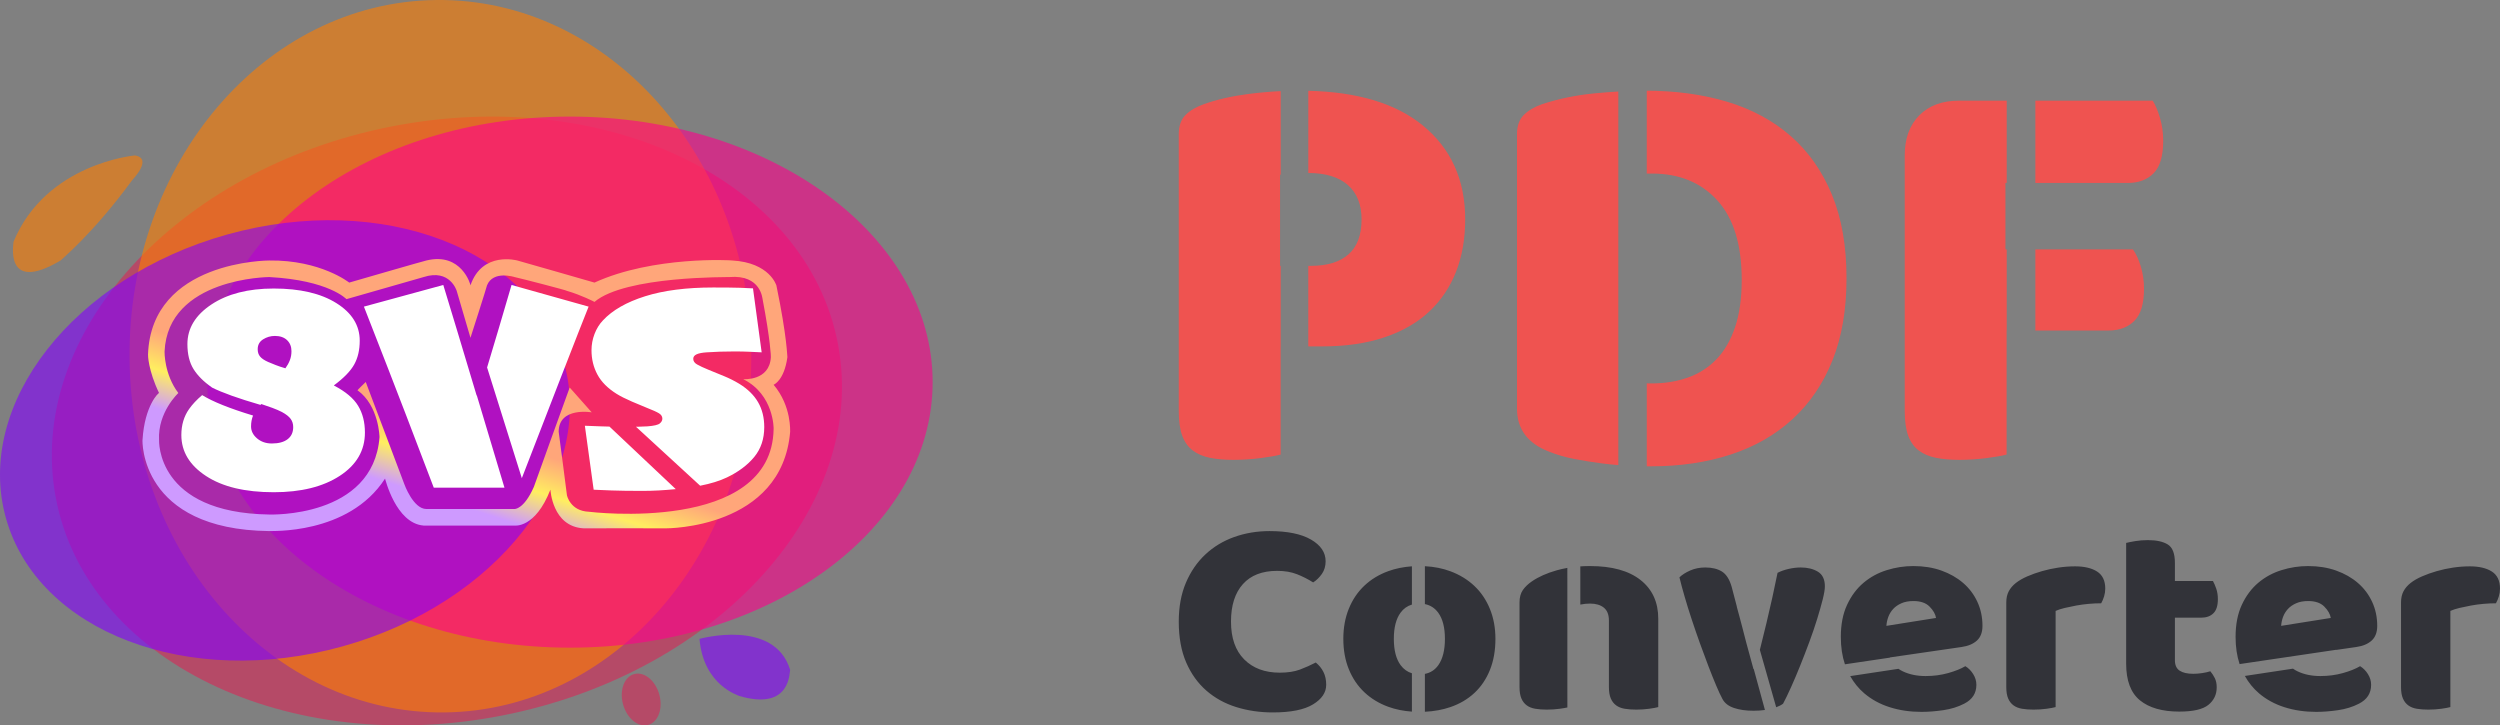
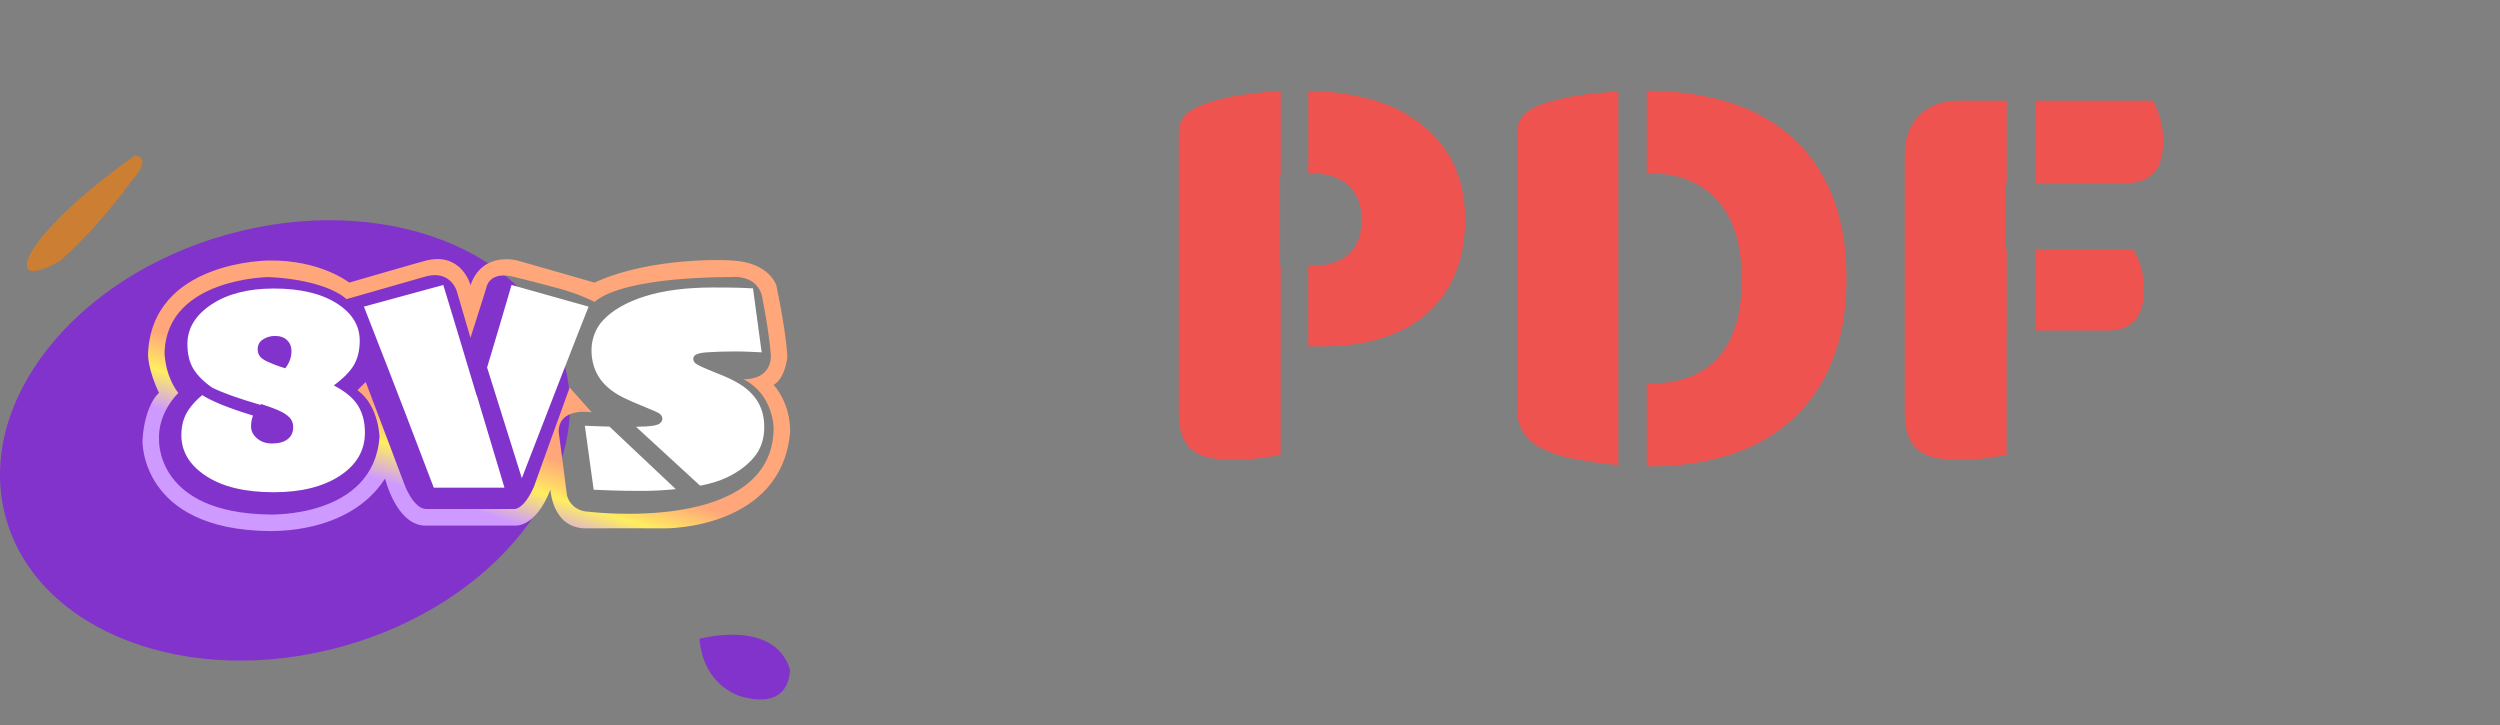
<svg xmlns="http://www.w3.org/2000/svg" width="193px" height="56px" viewBox="0 0 193 56" version="1.1">
  <rect x="0" y="0" width="193" height="56" fill="#808080" stroke="none" />
  <title>编组 56</title>
  <desc>Created with Sketch.</desc>
  <defs>
    <linearGradient x1="7.607%" y1="58.82%" x2="20.662%" y2="41.18%" id="linearGradient-1">
      <stop stop-color="#CE9AFF" offset="0%" />
      <stop stop-color="#FFEE60" offset="50%" />
      <stop stop-color="#FFCA6D" offset="74%" />
      <stop stop-color="#FFA67A" offset="100%" />
    </linearGradient>
  </defs>
  <g id="PDF-Convert——Web" stroke="none" stroke-width="1" fill="none" fill-rule="evenodd">
    <g id="home" transform="translate(-64, -8)">
      <g id="Appbar">
        <g id="编组-56" transform="translate(64, 8)">
          <path d="M127.13,7.001 L127,7 C129.337,7 131.457,7.288 133.36,7.862 C135.262,8.437 136.895,9.322 138.259,10.517 C139.622,11.713 140.678,13.218 141.427,15.033 C142.176,16.848 142.551,18.997 142.551,21.477 C142.551,23.898 142.191,26.009 141.472,27.808 C140.753,29.609 139.726,31.121 138.394,32.347 C137.06,33.572 135.464,34.487 133.607,35.092 C131.749,35.697 129.697,36 127.45,36 C127.346,36 127.24,35.999 127.131,35.998 L127.131,29.595 C127.254,29.599 127.376,29.601 127.495,29.601 C128.513,29.601 129.45,29.45 130.304,29.147 C131.158,28.845 131.891,28.376 132.506,27.74 C133.12,27.105 133.599,26.281 133.944,25.267 C134.288,24.253 134.461,23.036 134.461,21.613 C134.461,18.89 133.832,16.841 132.573,15.464 C131.315,14.088 129.636,13.399 127.54,13.399 L127.13,13.404 L127.13,7.001 Z M124.934,7.065 L124.934,35.907 C124.515,35.874 124.087,35.829 123.652,35.773 C122.947,35.682 122.243,35.569 121.539,35.433 C120.835,35.297 120.183,35.108 119.584,34.865 C117.936,34.23 117.112,33.126 117.112,31.552 L117.112,10.358 C117.112,9.723 117.285,9.232 117.629,8.883 C117.973,8.536 118.445,8.256 119.045,8.044 C120.333,7.62 121.697,7.34 123.135,7.204 C123.763,7.145 124.363,7.098 124.934,7.065 Z M154.918,7.771 L154.918,14.125 L154.82,14.125 L154.82,19.254 L154.918,19.253 L154.918,25.516 L154.91,25.516 L154.91,35.092 C154.58,35.183 154.063,35.274 153.359,35.365 C152.655,35.455 151.958,35.501 151.269,35.501 C150.58,35.501 149.973,35.448 149.449,35.342 C148.925,35.236 148.483,35.047 148.123,34.775 C147.764,34.502 147.494,34.124 147.314,33.64 C147.135,33.156 147.045,32.521 147.045,31.734 L147.045,11.992 C147.045,10.692 147.419,9.663 148.168,8.906 C148.917,8.15 149.936,7.772 151.225,7.772 L154.918,7.771 Z M98.87,7.035 L98.87,13.481 C98.853,13.484 98.837,13.487 98.82,13.49 L98.82,20.524 L98.869,20.524 L98.869,26.741 L98.865,26.742 L98.865,35.092 C98.535,35.183 98.018,35.274 97.315,35.365 C96.61,35.455 95.914,35.501 95.225,35.501 C94.535,35.501 93.928,35.448 93.405,35.342 C92.88,35.236 92.438,35.047 92.079,34.775 C91.719,34.502 91.449,34.124 91.27,33.64 C91.09,33.156 91,32.521 91,31.734 L91,10.358 C91,9.723 91.172,9.232 91.517,8.883 C91.861,8.536 92.333,8.256 92.933,8.044 C93.951,7.681 95.112,7.416 96.416,7.25 C97.231,7.146 98.049,7.074 98.87,7.035 Z M109.832,9.678 C112.019,11.463 113.113,13.883 113.113,16.939 C113.113,18.422 112.88,19.761 112.416,20.955 C111.951,22.151 111.262,23.179 110.349,24.041 C109.434,24.904 108.281,25.57 106.888,26.038 C105.495,26.508 103.884,26.742 102.056,26.742 L101,26.741 L101,20.524 L101.202,20.524 C102.461,20.524 103.427,20.229 104.101,19.639 C104.775,19.049 105.113,18.149 105.113,16.939 C105.113,15.789 104.76,14.904 104.056,14.284 C103.356,13.668 102.338,13.357 101.001,13.354 L101.002,7.008 C104.818,7.098 107.761,7.988 109.832,9.678 Z M164.663,19.254 C164.902,19.587 165.105,20.025 165.27,20.57 C165.434,21.114 165.517,21.689 165.517,22.294 C165.517,23.444 165.27,24.268 164.775,24.768 C164.281,25.267 163.614,25.516 162.775,25.516 L157.13,25.516 L157.13,19.253 L164.663,19.254 Z M166.191,7.772 C166.4,8.105 166.588,8.551 166.753,9.11 C166.917,9.67 167,10.253 167,10.858 C167,12.038 166.753,12.877 166.258,13.376 C165.764,13.876 165.097,14.125 164.258,14.125 L157.13,14.125 L157.13,7.771 L166.191,7.772 Z" id="形状结合" fill="#EF5350" />
-           <path d="M98.014,41 C99.388,41 100.452,41.218 101.207,41.653 C101.961,42.089 102.338,42.648 102.338,43.33 C102.338,43.707 102.241,44.034 102.047,44.31 C101.853,44.585 101.629,44.803 101.375,44.963 C100.986,44.716 100.572,44.506 100.131,44.331 C99.69,44.157 99.179,44.07 98.596,44.07 C97.446,44.07 96.564,44.411 95.952,45.093 C95.339,45.776 95.033,46.741 95.033,47.989 C95.033,49.252 95.373,50.225 96.053,50.907 C96.733,51.589 97.647,51.93 98.798,51.93 C99.41,51.93 99.929,51.85 100.355,51.691 C100.781,51.531 101.188,51.35 101.577,51.146 C101.83,51.35 102.028,51.593 102.17,51.876 C102.312,52.159 102.383,52.489 102.383,52.866 C102.383,53.462 102.043,53.966 101.364,54.379 C100.684,54.793 99.65,55 98.26,55 C97.259,55 96.318,54.862 95.437,54.586 C94.555,54.311 93.786,53.886 93.129,53.313 C92.471,52.739 91.952,52.014 91.571,51.135 C91.191,50.257 91,49.208 91,47.989 C91,46.857 91.183,45.859 91.549,44.995 C91.915,44.132 92.415,43.403 93.05,42.807 C93.685,42.212 94.428,41.762 95.28,41.457 C96.131,41.153 97.042,41 98.014,41 Z M182.199,51.429 C182.438,51.574 182.64,51.778 182.804,52.039 C182.969,52.3 183.051,52.576 183.051,52.866 C183.051,53.52 182.737,54.006 182.11,54.325 C181.632,54.572 181.094,54.739 180.497,54.826 C179.899,54.913 179.339,54.957 178.816,54.957 C177.934,54.957 177.117,54.837 176.362,54.597 C175.608,54.358 174.951,53.998 174.39,53.52 C173.956,53.148 173.593,52.703 173.303,52.183 L177.019,51.62 C177.128,51.699 177.249,51.77 177.382,51.832 C177.89,52.072 178.472,52.191 179.13,52.191 C179.742,52.191 180.321,52.115 180.866,51.963 C181.411,51.81 181.856,51.633 182.199,51.429 Z M151.725,51.429 C151.964,51.574 152.166,51.778 152.33,52.039 C152.494,52.3 152.577,52.576 152.577,52.866 C152.577,53.52 152.263,54.006 151.635,54.325 C151.157,54.572 150.619,54.739 150.022,54.826 C149.424,54.913 148.864,54.957 148.342,54.957 C147.46,54.957 146.642,54.837 145.888,54.597 C145.133,54.358 144.476,53.998 143.916,53.52 C143.485,53.151 143.125,52.71 142.836,52.196 L146.561,51.632 C146.666,51.706 146.781,51.773 146.907,51.832 C147.415,52.072 147.998,52.191 148.655,52.191 C149.268,52.191 149.846,52.115 150.392,51.963 C150.937,51.81 151.381,51.633 151.725,51.429 Z M111.974,44.103 C112.691,44.371 113.307,44.749 113.822,45.235 C114.338,45.721 114.737,46.313 115.021,47.009 C115.305,47.706 115.447,48.476 115.447,49.317 C115.447,50.218 115.305,51.019 115.021,51.723 C114.737,52.428 114.338,53.019 113.822,53.498 C113.307,53.977 112.691,54.34 111.974,54.586 C111.374,54.793 110.716,54.913 110.001,54.947 L110.001,52.024 C110.436,51.94 110.784,51.713 111.044,51.342 C111.38,50.863 111.548,50.188 111.548,49.317 C111.548,48.446 111.376,47.775 111.033,47.303 C110.771,46.944 110.427,46.722 110.002,46.636 L110.002,43.711 C110.716,43.747 111.374,43.878 111.974,44.103 Z M109,43.719 L109,46.673 C108.643,46.778 108.349,46.988 108.12,47.303 C107.776,47.775 107.604,48.446 107.604,49.317 C107.604,50.203 107.78,50.881 108.131,51.353 C108.361,51.662 108.65,51.87 108.999,51.977 L109,54.937 C108.343,54.892 107.736,54.768 107.178,54.565 C106.461,54.303 105.845,53.93 105.33,53.443 C104.814,52.957 104.414,52.365 104.131,51.669 C103.847,50.972 103.705,50.188 103.705,49.317 C103.705,48.461 103.847,47.684 104.131,46.988 C104.414,46.291 104.814,45.7 105.33,45.213 C105.845,44.727 106.461,44.353 107.178,44.092 C107.736,43.889 108.343,43.765 109,43.719 Z M165.819,41.697 C166.477,41.697 166.988,41.809 167.354,42.034 C167.72,42.259 167.903,42.735 167.903,43.46 L167.903,44.854 L170.839,44.854 C170.929,45.014 171.014,45.213 171.097,45.453 C171.178,45.692 171.22,45.957 171.22,46.247 C171.22,46.756 171.104,47.122 170.872,47.347 C170.641,47.572 170.331,47.684 169.942,47.684 L167.903,47.684 L167.903,50.972 C167.903,51.35 168.027,51.618 168.273,51.778 C168.52,51.938 168.867,52.017 169.315,52.017 C169.539,52.017 169.771,51.999 170.01,51.963 C170.248,51.927 170.458,51.879 170.637,51.821 C170.772,51.981 170.887,52.159 170.985,52.355 C171.082,52.551 171.13,52.787 171.13,53.062 C171.13,53.614 170.917,54.064 170.492,54.412 C170.066,54.761 169.315,54.935 168.24,54.935 C166.925,54.935 165.913,54.644 165.203,54.064 C164.493,53.483 164.139,52.54 164.139,51.233 L164.139,41.914 C164.303,41.871 164.538,41.824 164.845,41.773 C165.151,41.722 165.476,41.697 165.819,41.697 Z M131.648,43.809 C132.17,43.809 132.6,43.914 132.936,44.124 C133.272,44.335 133.522,44.731 133.687,45.311 L134.086,46.835 L134.079,46.838 L134.283,47.587 L134.561,48.642 C134.725,49.296 134.882,49.887 135.031,50.417 C135.18,50.947 135.293,51.357 135.367,51.647 L135.389,51.646 L136.253,54.811 C135.978,54.85 135.682,54.869 135.367,54.869 C134.785,54.869 134.281,54.797 133.855,54.652 C133.429,54.507 133.134,54.274 132.97,53.955 C132.835,53.708 132.675,53.364 132.488,52.921 C132.301,52.478 132.103,51.984 131.894,51.44 C131.685,50.896 131.468,50.312 131.244,49.687 C131.02,49.063 130.807,48.446 130.606,47.837 C130.404,47.227 130.221,46.639 130.057,46.073 C129.892,45.507 129.758,45.006 129.653,44.571 C129.862,44.368 130.143,44.19 130.494,44.037 C130.844,43.885 131.229,43.809 131.648,43.809 Z M190.67,43.722 C191.387,43.722 191.954,43.856 192.373,44.124 C192.791,44.393 193,44.832 193,45.442 C193,45.645 192.97,45.845 192.91,46.041 C192.85,46.236 192.776,46.414 192.686,46.574 C192.373,46.574 192.051,46.589 191.723,46.618 C191.394,46.647 191.073,46.69 190.759,46.748 C190.446,46.806 190.15,46.868 189.874,46.933 C189.598,46.998 189.362,47.075 189.168,47.162 L189.168,54.586 C189.019,54.63 188.783,54.673 188.462,54.717 C188.141,54.761 187.809,54.782 187.465,54.782 C187.137,54.782 186.841,54.761 186.58,54.717 C186.319,54.673 186.099,54.586 185.919,54.456 C185.74,54.325 185.602,54.148 185.505,53.922 C185.407,53.697 185.359,53.403 185.359,53.041 L185.359,46.508 C185.359,46.175 185.422,45.888 185.549,45.649 C185.676,45.409 185.859,45.195 186.099,45.006 C186.337,44.818 186.632,44.647 186.984,44.495 C187.334,44.342 187.712,44.208 188.115,44.092 C188.518,43.976 188.936,43.885 189.37,43.82 C189.803,43.754 190.236,43.722 190.67,43.722 Z M160.195,43.722 C160.912,43.722 161.48,43.856 161.898,44.124 C162.316,44.393 162.526,44.832 162.526,45.442 C162.526,45.645 162.495,45.845 162.436,46.041 C162.376,46.236 162.302,46.414 162.212,46.574 C161.898,46.574 161.577,46.589 161.248,46.618 C160.92,46.647 160.599,46.69 160.285,46.748 C159.971,46.806 159.676,46.868 159.4,46.933 C159.123,46.998 158.888,47.075 158.694,47.162 L158.694,54.586 C158.544,54.63 158.309,54.673 157.988,54.717 C157.667,54.761 157.334,54.782 156.991,54.782 C156.662,54.782 156.367,54.761 156.106,54.717 C155.844,54.673 155.624,54.586 155.445,54.456 C155.265,54.325 155.127,54.148 155.03,53.922 C154.933,53.697 154.885,53.403 154.885,53.041 L154.885,46.508 C154.885,46.175 154.948,45.888 155.075,45.649 C155.202,45.409 155.385,45.195 155.624,45.006 C155.863,44.818 156.158,44.647 156.509,44.495 C156.86,44.342 157.237,44.208 157.641,44.092 C158.044,43.976 158.462,43.885 158.896,43.82 C159.329,43.754 159.762,43.722 160.195,43.722 Z M122.752,43.7 C124.44,43.7 125.74,44.059 126.651,44.778 C127.562,45.496 128.018,46.494 128.018,47.771 L128.018,54.586 C127.868,54.63 127.633,54.673 127.312,54.717 C126.99,54.761 126.658,54.782 126.315,54.782 C125.986,54.782 125.691,54.761 125.43,54.717 C125.168,54.673 124.948,54.586 124.769,54.456 C124.589,54.325 124.451,54.148 124.354,53.922 C124.257,53.697 124.208,53.403 124.208,53.041 L124.208,47.902 C124.208,47.452 124.077,47.122 123.816,46.911 C123.555,46.701 123.2,46.596 122.752,46.596 C122.499,46.596 122.248,46.622 122.001,46.674 L122,43.724 C122.244,43.708 122.495,43.7 122.752,43.7 Z M120.999,43.842 L121.001,54.616 C120.856,54.65 120.659,54.683 120.41,54.717 C120.089,54.761 119.757,54.782 119.413,54.782 C119.084,54.782 118.789,54.761 118.528,54.717 C118.266,54.673 118.046,54.586 117.867,54.456 C117.688,54.325 117.549,54.148 117.452,53.922 C117.355,53.697 117.307,53.403 117.307,53.041 L117.307,46.508 C117.307,46.117 117.393,45.798 117.564,45.551 C117.736,45.304 117.971,45.079 118.27,44.876 C118.778,44.527 119.417,44.244 120.186,44.026 C120.447,43.953 120.718,43.891 120.999,43.842 Z M139.02,43.809 C139.543,43.809 139.984,43.918 140.342,44.135 C140.701,44.353 140.88,44.731 140.88,45.267 C140.88,45.5 140.824,45.837 140.712,46.28 C140.6,46.723 140.457,47.224 140.286,47.782 C140.114,48.341 139.912,48.933 139.681,49.557 C139.449,50.181 139.214,50.791 138.975,51.386 C138.736,51.981 138.501,52.536 138.269,53.051 C138.038,53.567 137.832,53.991 137.653,54.325 C137.517,54.429 137.34,54.521 137.122,54.6 L135.861,50.169 C136.028,49.508 136.199,48.811 136.376,48.076 C136.689,46.77 136.973,45.485 137.227,44.222 C137.481,44.092 137.768,43.99 138.09,43.918 C138.411,43.845 138.721,43.809 139.02,43.809 Z M147.714,43.7 C148.506,43.7 149.227,43.816 149.877,44.048 C150.526,44.281 151.087,44.6 151.557,45.006 C152.028,45.413 152.393,45.899 152.655,46.465 C152.916,47.031 153.047,47.648 153.047,48.316 C153.047,48.809 152.905,49.187 152.622,49.448 C152.337,49.709 151.941,49.876 151.434,49.949 L145.899,50.754 L145.905,50.769 L142.428,51.284 C142.217,50.659 142.112,49.952 142.112,49.165 C142.112,48.207 142.273,47.383 142.594,46.694 C142.915,46.004 143.337,45.438 143.86,44.995 C144.383,44.553 144.98,44.226 145.653,44.016 C146.325,43.805 147.012,43.7 147.714,43.7 Z M178.189,43.7 C178.98,43.7 179.701,43.816 180.351,44.048 C181.001,44.281 181.561,44.6 182.031,45.006 C182.502,45.413 182.868,45.899 183.13,46.465 C183.391,47.031 183.522,47.648 183.522,48.316 C183.522,48.809 183.38,49.187 183.096,49.448 C182.812,49.709 182.416,49.876 181.908,49.949 L180.36,50.173 L180.356,50.163 L172.897,51.267 C172.69,50.646 172.587,49.945 172.587,49.165 C172.587,48.207 172.747,47.383 173.068,46.694 C173.389,46.004 173.811,45.438 174.334,44.995 C174.857,44.553 175.455,44.226 176.127,44.016 C176.799,43.805 177.486,43.7 178.189,43.7 Z M178.189,46.4 C177.83,46.4 177.52,46.458 177.259,46.574 C176.997,46.69 176.784,46.839 176.62,47.02 C176.456,47.202 176.332,47.405 176.25,47.63 C176.168,47.855 176.119,48.084 176.105,48.316 L179.936,47.706 C179.891,47.416 179.727,47.126 179.443,46.835 C179.16,46.545 178.741,46.4 178.189,46.4 Z M147.714,46.4 C147.355,46.4 147.045,46.458 146.784,46.574 C146.523,46.69 146.31,46.839 146.146,47.02 C145.981,47.202 145.858,47.405 145.776,47.63 C145.694,47.855 145.645,48.084 145.63,48.316 L149.462,47.706 C149.417,47.416 149.253,47.126 148.969,46.835 C148.685,46.545 148.266,46.4 147.714,46.4 Z" id="形状结合" fill="#323339" />
-           <path d="M30.203,9.768 C46.877,6.49 62.318,14.01 64.692,26.565 C67.065,39.119 55.472,51.954 38.797,55.232 C22.123,58.51 6.682,50.99 4.308,38.435 C1.935,25.881 13.528,13.046 30.203,9.768 Z" id="路径" fill-opacity="0.42" fill="#FF0046" />
-           <path d="M10.002,27.759 C9.829,12.572 20.434,0.144 33.687,0.001 C46.941,-0.142 57.825,12.054 57.998,27.241 C58.171,42.429 47.566,54.856 34.313,54.999 C21.059,55.142 10.175,42.946 10.002,27.759 Z" id="路径" fill-opacity="0.6" fill="#FF7E00" />
-           <path d="M44,9 C59.464,9 72,18.178 72,29.5 C72,40.822 59.464,50 44,50 C28.536,50 16,40.822 16,29.5 C16,18.178 28.536,9 44,9 Z" id="路径" fill-opacity="0.6" fill="#FF008D" />
          <path d="M17.561,18.098 C29.459,14.786 41.092,19.22 43.543,28.003 C45.994,36.785 38.337,46.59 26.439,49.902 C14.541,53.214 2.908,48.78 0.457,39.997 C-1.995,31.215 5.663,21.41 17.561,18.098 Z" id="路径" fill-opacity="0.6" fill="#8400FF" />
-           <path d="M10.417,12 C10.417,12 3.556,12.6 1.045,18.662 C1.081,18.659 0.217,22.76 4.68,20.106 C4.659,20.085 7.111,18.135 10.184,13.934 C10.22,13.876 11.837,12.24 10.417,12 Z" id="路径" fill-opacity="0.6" fill="#FF7E00" />
+           <path d="M10.417,12 C1.081,18.659 0.217,22.76 4.68,20.106 C4.659,20.085 7.111,18.135 10.184,13.934 C10.22,13.876 11.837,12.24 10.417,12 Z" id="路径" fill-opacity="0.6" fill="#FF7E00" />
          <path d="M54,49.321 C54,49.321 59.775,47.708 61,51.715 C60.935,51.781 61.13,54.936 57.051,53.723 C57.05,53.677 54.311,52.958 54,49.321 Z" id="路径" fill-opacity="0.6" fill="#8400FF" />
-           <path d="M48.708,52.143 C49.411,51.734 50.336,52.233 50.773,53.259 C51.211,54.285 50.996,55.448 50.292,55.857 C49.589,56.266 48.664,55.767 48.227,54.741 C47.789,53.715 48.004,52.552 48.708,52.143 Z" id="路径" fill-opacity="0.42" fill="#FF0046" />
          <path d="M61,33.326 C60.376,40.837 51.426,40.787 51.426,40.787 C51.426,40.787 45.045,40.777 45.043,40.787 C42.618,40.643 42.502,37.802 42.49,37.803 C41.318,40.813 39.724,40.574 39.724,40.574 C39.724,40.574 32.706,40.572 32.703,40.574 C30.551,40.405 29.735,36.94 29.725,36.95 C26.885,41.349 20.789,40.964 20.789,41 C10.748,40.883 10.99,33.953 11.002,33.966 C11.167,31.265 12.268,30.295 12.279,30.342 C11.437,28.591 11.416,27.368 11.428,27.358 C11.683,20.092 20.789,20.11 20.789,20.11 C24.753,20.061 26.959,21.816 26.959,21.816 C26.959,21.816 32.917,20.089 32.916,20.11 C35.631,19.445 36.342,22.001 36.32,22.029 C37.228,19.36 39.937,20.11 39.937,20.11 C39.937,20.11 45.885,21.805 45.894,21.816 C50.43,19.743 56.498,20.089 56.532,20.11 C59.427,20.275 59.931,22.034 59.936,22.029 C60.779,26.098 60.769,27.541 60.787,27.571 C60.54,29.382 59.729,29.702 59.723,29.703 C61.134,31.368 60.988,33.336 61,33.326 Z M57.383,29.276 C57.372,29.265 59.408,29.442 59.511,27.571 C59.524,27.572 59.476,26.257 58.872,23.095 C58.858,23.089 58.76,21.184 56.319,21.389 C56.294,21.405 48.277,21.281 45.894,23.308 C45.885,23.3 44.903,22.787 43.767,22.455 C43.781,22.418 40.292,21.513 39.724,21.389 C39.719,21.388 38.068,20.855 37.597,22.029 C37.615,22.05 36.32,26.079 36.32,26.079 L35.257,22.455 C35.257,22.455 34.741,20.729 32.703,21.389 C32.697,21.388 26.746,23.095 26.746,23.095 C26.746,23.095 25.389,21.635 20.789,21.389 C20.789,21.389 12.957,21.432 12.704,27.145 C12.705,27.141 12.662,28.885 13.768,30.342 C13.77,30.339 12.167,31.821 12.279,33.966 C12.283,33.978 12.018,39.593 20.789,39.721 C20.792,39.72 28.805,40.018 29.299,33.753 C29.302,33.759 29.257,31.309 27.597,30.129 C27.581,30.122 28.236,29.489 28.236,29.489 L31.214,37.376 C31.214,37.376 31.899,39.294 32.916,39.295 C32.928,39.296 39.724,39.295 39.724,39.295 C39.724,39.295 40.443,39.336 41.214,37.589 C41.204,37.582 43.98,29.916 43.98,29.916 L45.682,31.834 C45.682,31.834 43.141,31.389 43.129,33.326 C43.141,33.322 43.767,38.229 43.767,38.229 C43.767,38.229 44.007,39.453 45.469,39.508 C45.471,39.513 59.599,41.244 59.723,33.113 C59.731,33.117 59.76,30.464 57.383,29.276 Z" id="形状" fill="url(#linearGradient-1)" />
          <path d="M21.131,22.274 C23.158,22.274 24.772,22.65 25.971,23.403 C27.171,24.155 27.771,25.121 27.771,26.299 C27.771,27.014 27.63,27.626 27.347,28.135 C27.065,28.645 26.545,29.181 25.788,29.743 L25.788,29.766 C26.679,30.23 27.299,30.751 27.648,31.329 C27.997,31.906 28.172,32.594 28.172,33.393 C28.172,34.776 27.526,35.89 26.233,36.734 C24.941,37.578 23.24,38 21.131,38 C18.925,38 17.185,37.584 15.911,36.751 C14.637,35.919 14,34.864 14,33.586 C14,32.811 14.199,32.142 14.596,31.579 C14.854,31.214 15.191,30.855 15.607,30.503 C16.425,31.009 17.734,31.534 19.534,32.079 L19.543,32.058 C19.435,32.325 19.381,32.61 19.381,32.914 C19.381,33.271 19.535,33.581 19.844,33.843 C20.152,34.105 20.533,34.237 20.986,34.237 C21.513,34.237 21.92,34.127 22.206,33.906 C22.492,33.686 22.635,33.374 22.635,32.971 C22.635,32.727 22.57,32.517 22.44,32.338 C22.31,32.159 22.085,31.982 21.766,31.808 C21.558,31.701 21.311,31.595 21.025,31.488 C20.739,31.382 20.455,31.283 20.172,31.192 L20.108,31.257 C18.394,30.759 17.141,30.31 16.35,29.911 L16.351,29.903 C15.727,29.47 15.257,29 14.941,28.495 C14.626,27.989 14.468,27.345 14.468,26.562 C14.468,25.345 15.086,24.326 16.323,23.505 C17.56,22.684 19.162,22.274 21.131,22.274 Z M45.151,32.868 C45.233,32.876 45.643,32.891 46.382,32.914 C46.636,32.922 46.859,32.928 47.052,32.933 L52.169,37.76 C51.267,37.851 50.414,37.897 49.608,37.897 C48.62,37.897 47.82,37.886 47.207,37.863 C46.594,37.84 46.135,37.821 45.831,37.806 L45.151,32.868 Z M34.222,22 C34.392,22.54 34.756,23.739 35.314,25.598 C35.87,27.457 36.364,29.101 36.795,30.53 L36.811,30.53 L38.944,37.646 L33.486,37.646 C32.766,35.753 32.051,33.88 31.341,32.028 C30.632,30.176 29.55,27.39 28.094,23.671 L34.222,22 Z M55.067,22.194 C55.981,22.194 56.671,22.202 57.139,22.217 C57.607,22.232 57.938,22.247 58.131,22.262 L58.8,27.2 C58.458,27.185 58.133,27.17 57.825,27.155 C57.516,27.139 57.132,27.132 56.671,27.132 C56.255,27.132 55.893,27.138 55.585,27.149 C55.277,27.16 54.937,27.177 54.566,27.2 C54.209,27.223 53.946,27.275 53.775,27.354 C53.604,27.434 53.519,27.55 53.519,27.702 C53.519,27.877 53.617,28.022 53.814,28.135 C54.01,28.249 54.313,28.39 54.722,28.557 C55.115,28.717 55.511,28.879 55.908,29.042 C56.306,29.206 56.694,29.401 57.073,29.629 C57.726,30.032 58.211,30.508 58.526,31.055 C58.842,31.602 59,32.241 59,32.971 C59,33.883 58.742,34.653 58.226,35.28 C57.709,35.907 57.006,36.434 56.114,36.86 C55.556,37.126 54.868,37.339 54.052,37.498 L49.097,32.945 L49.244,32.944 C49.496,32.939 49.744,32.929 49.987,32.914 C50.484,32.876 50.8,32.802 50.934,32.691 C51.067,32.581 51.134,32.458 51.134,32.321 C51.134,32.154 51.049,32.017 50.878,31.91 C50.707,31.804 50.388,31.659 49.92,31.477 C49.667,31.378 49.29,31.22 48.789,31.004 C48.288,30.787 47.892,30.587 47.602,30.405 C46.919,29.979 46.425,29.483 46.121,28.917 C45.816,28.35 45.664,27.725 45.664,27.041 C45.664,26.607 45.742,26.187 45.898,25.781 C46.054,25.374 46.269,25.026 46.544,24.737 C47.279,23.946 48.364,23.325 49.797,22.873 C51.231,22.42 52.987,22.194 55.067,22.194 Z M39.491,22 L45.441,23.671 C45.181,24.31 44.409,26.282 43.124,29.586 C41.985,32.515 41.039,34.958 40.285,36.916 L37.603,28.369 C37.907,27.358 38.211,26.339 38.517,25.313 C39.04,23.553 39.365,22.449 39.491,22 Z M21.22,25.934 C20.893,25.934 20.59,26.022 20.312,26.197 C20.033,26.372 19.894,26.626 19.894,26.961 C19.894,27.189 19.955,27.377 20.078,27.525 C20.2,27.674 20.406,27.812 20.696,27.942 C20.852,28.01 21.047,28.09 21.281,28.181 C21.515,28.272 21.766,28.356 22.033,28.432 C22.181,28.227 22.296,28.018 22.378,27.805 C22.46,27.592 22.501,27.36 22.501,27.109 C22.501,26.759 22.388,26.476 22.161,26.259 C21.934,26.043 21.621,25.934 21.22,25.934 Z" id="形状结合" fill="#FFFFFF" />
        </g>
      </g>
    </g>
  </g>
</svg>